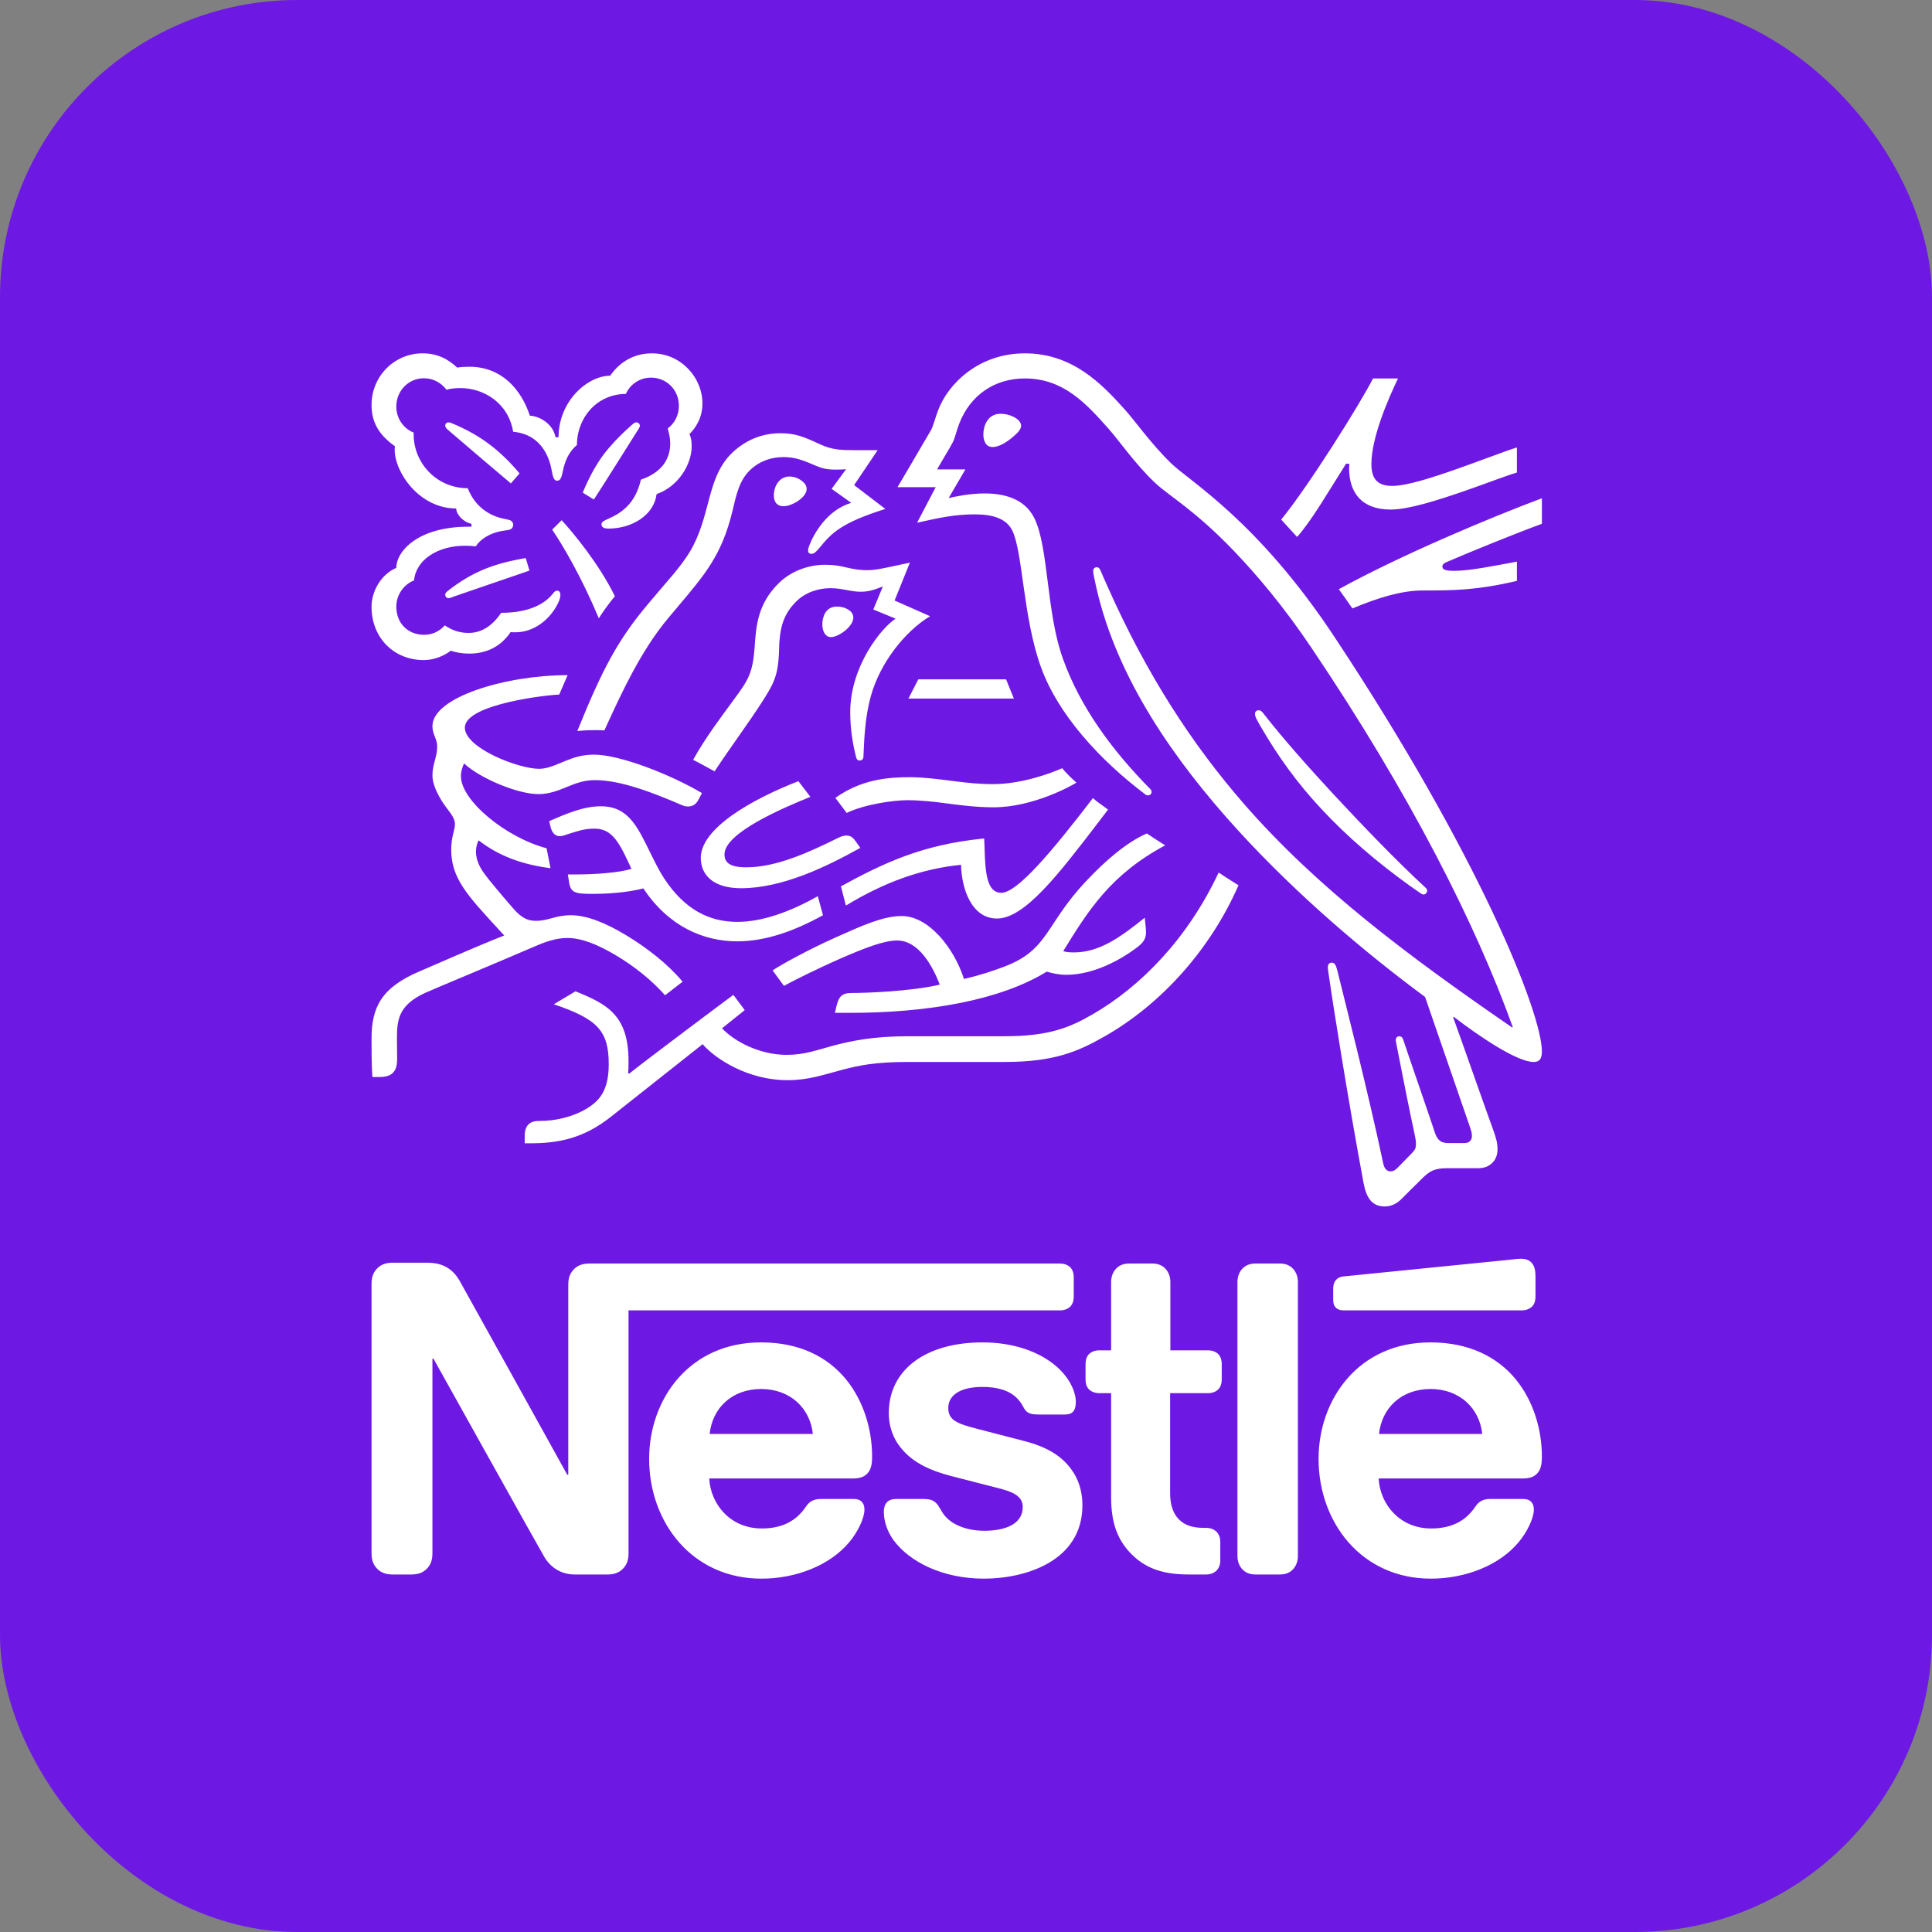
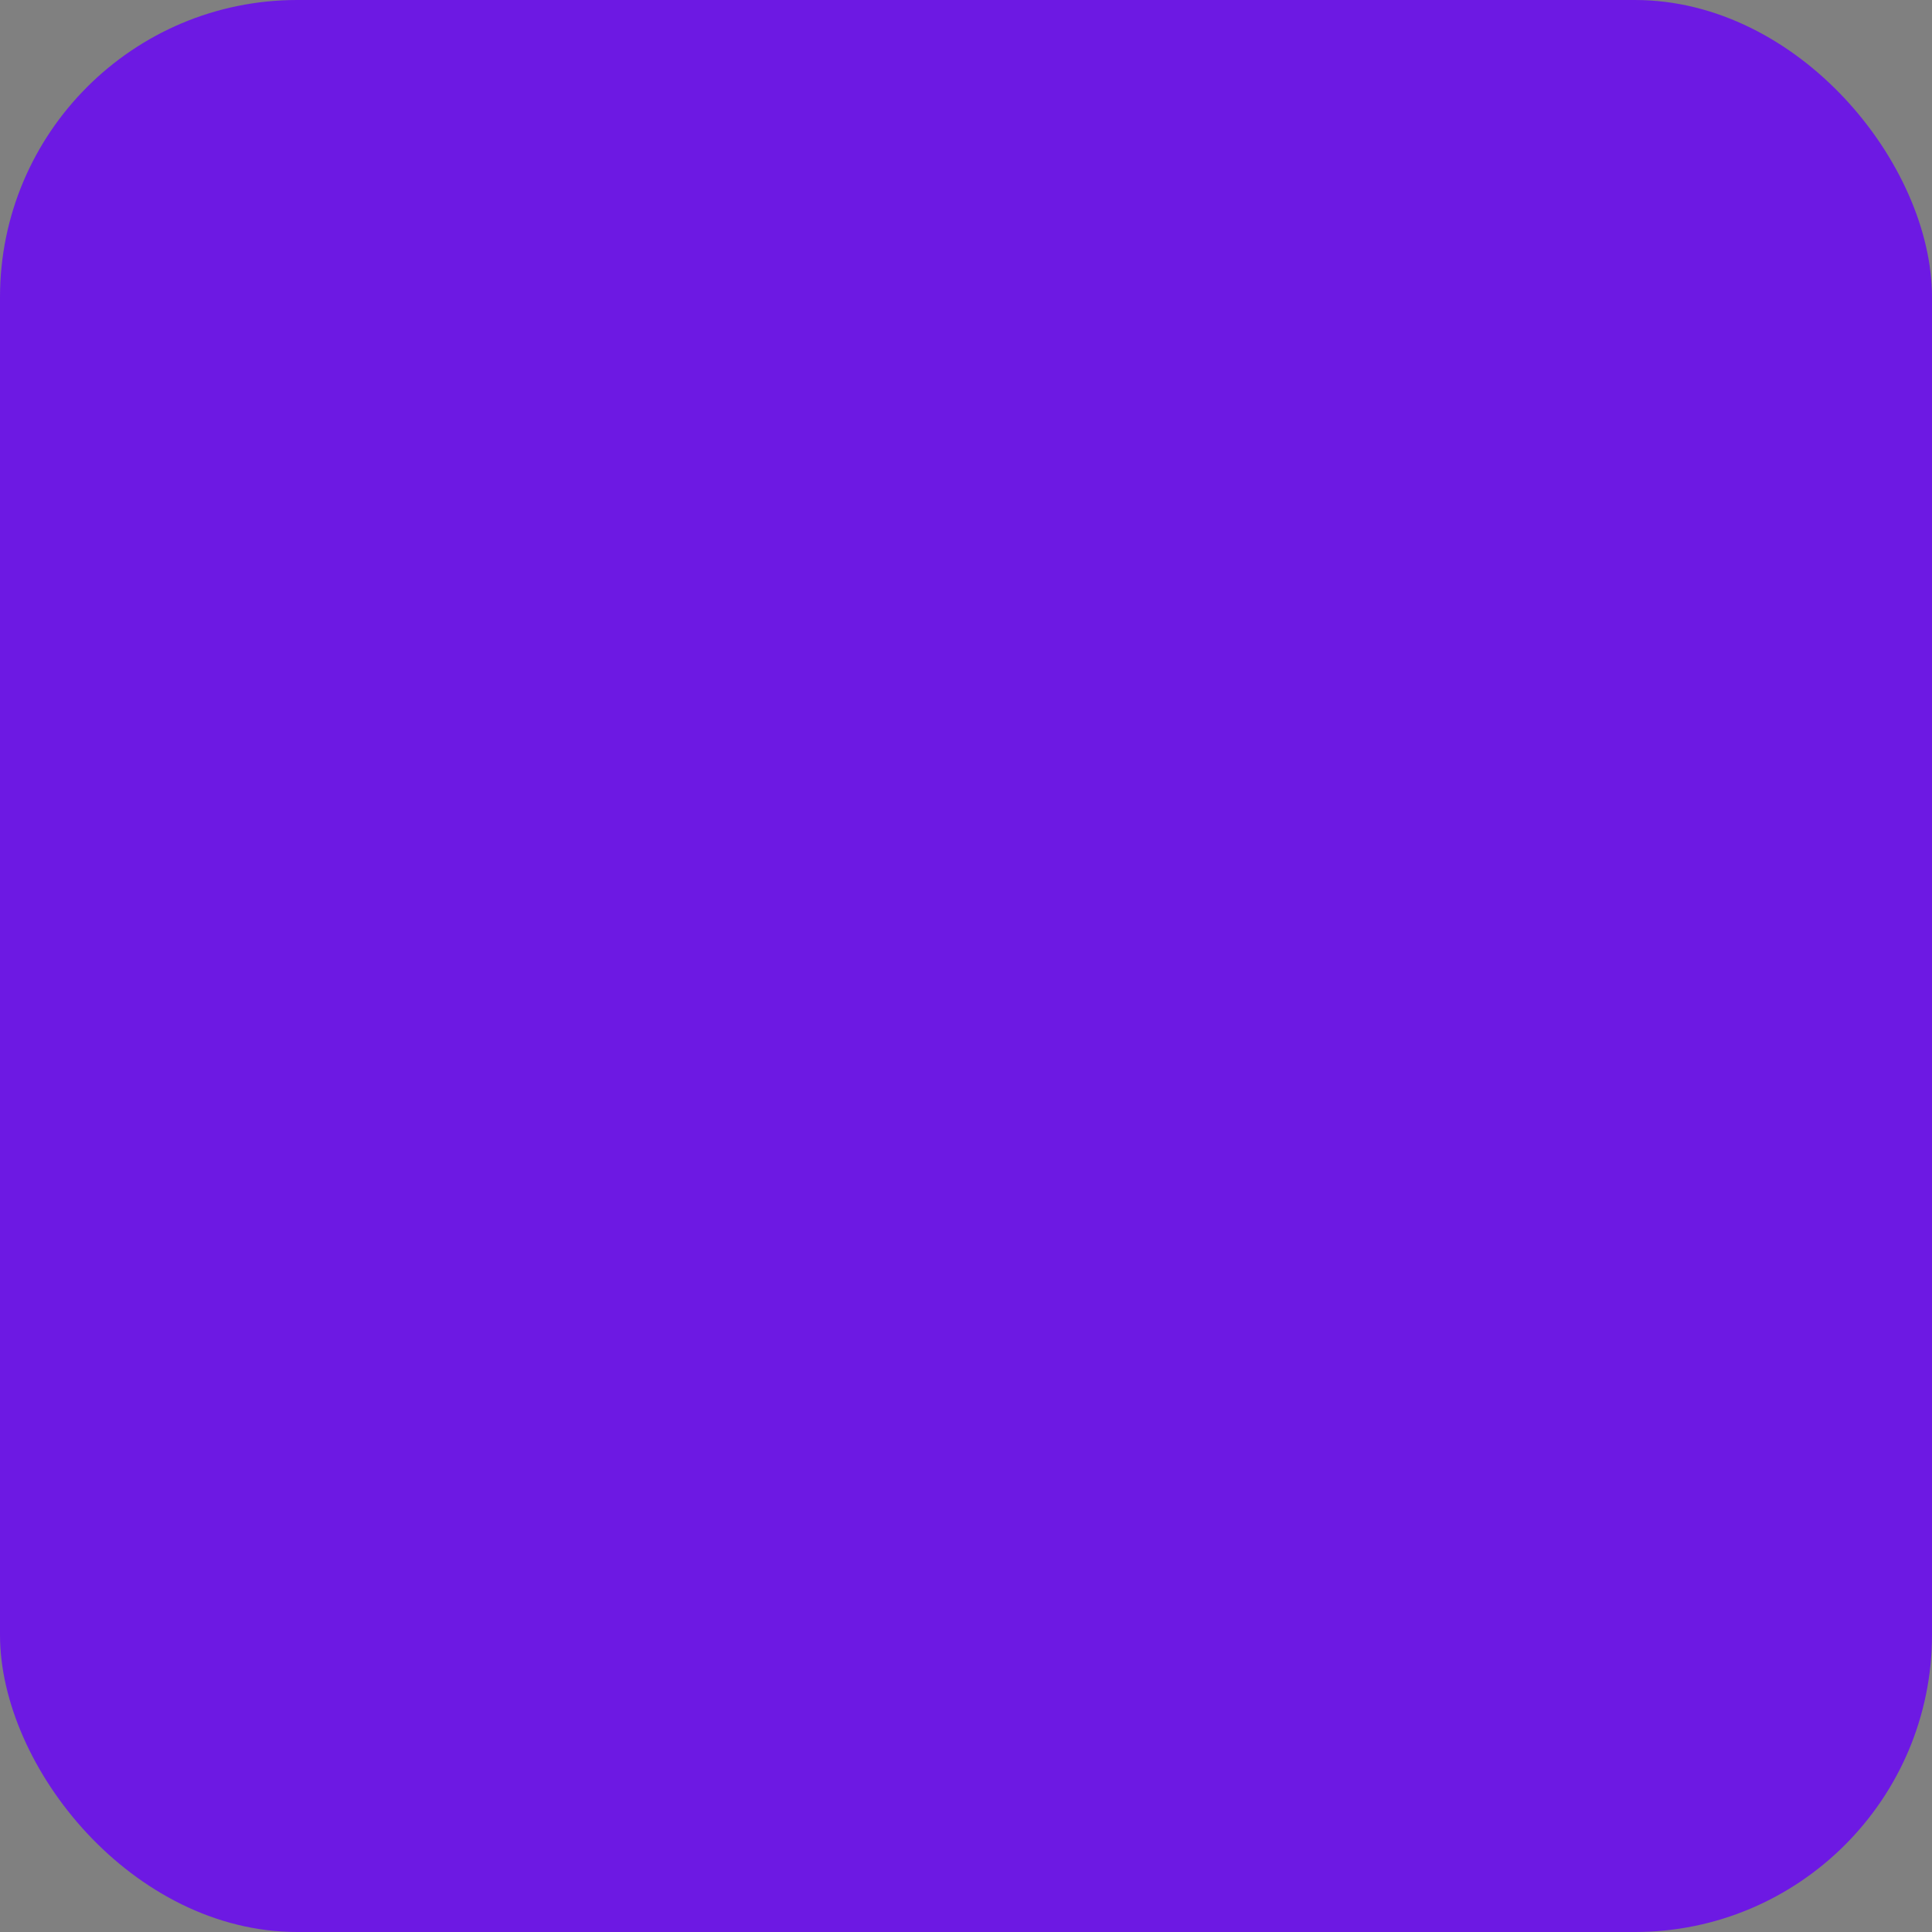
<svg xmlns="http://www.w3.org/2000/svg" width="104" height="104" viewBox="0 0 104 104" fill="none">
  <rect x="0" y="0" width="104" height="104" fill="#808080" stroke="none" />
  <rect width="104" height="104" rx="16" fill="#6D19E3" />
  <g clip-path="url(#clip0_8098_8)">
-     <path d="M57.234 51.201C58.578 49.018 59.779 47.081 62.722 45.505C62.411 45.315 61.968 45.022 61.734 44.864C60.59 45.372 59.455 46.383 58.489 47.408C56.268 49.75 56.467 51.1 54.122 52.011C53.534 52.236 52.812 52.484 51.89 52.698C51.345 50.998 49.979 49.31 48.534 49.31C47.534 49.31 46.378 49.839 45.044 50.435C43.478 51.133 42.045 51.932 41.589 52.236L42.2 53.07C42.667 52.81 44.011 52.136 45.356 51.549C46.522 51.044 47.577 50.627 48.29 50.627C49.433 50.627 50.178 51.943 50.589 53.002C49.089 53.362 46.622 53.453 45.878 53.453C45.535 53.453 45.412 53.508 45.289 53.609C45.178 53.712 45.09 53.891 45.033 54.139L44.945 54.522H45.745C49.9 54.522 53.822 53.858 56.345 52.304C56.7 52.405 57.011 52.473 57.411 52.473C58.856 52.473 60.345 51.674 61.279 50.943C61.612 50.683 61.689 50.446 61.689 50.188C61.689 50.065 61.678 49.951 61.668 49.839L61.623 49.4C60.289 50.47 59.178 51.269 57.8 51.269C57.556 51.269 57.378 51.247 57.234 51.201ZM65.6 46.97C63.934 50.527 61.4 53.114 58.8 54.611C57.567 55.321 56.456 55.782 54.055 55.782H48.867C47.011 55.782 45.846 56.03 44.934 56.266C43.955 56.525 43.333 56.783 42.345 56.783C40.878 56.783 39.523 56.052 38.867 55.354L40.089 54.375L39.478 53.554C39.123 53.812 34.778 57.065 33.866 57.797L33.812 57.763C33.834 57.538 33.834 57.335 33.834 57.133C33.834 54.657 32.7 54.06 30.979 53.362L29.812 54.06C32.178 54.859 32.768 55.5 32.768 57.291C32.768 58.709 32.267 59.272 31.545 59.699C30.8 60.138 29.877 60.34 29.067 60.34C28.723 60.34 28.567 60.408 28.445 60.532C28.311 60.666 28.245 60.87 28.245 61.15V61.544H28.522C30.011 61.544 31.39 61.309 32.9 60.104L37.823 56.209C38.523 57.02 40.29 58.146 42.378 58.146C43.556 58.146 44.312 57.853 45.401 57.571C46.245 57.357 47.067 57.166 48.867 57.166H54.079C56.745 57.166 58.033 56.603 59.455 55.793C62.545 54.038 65.179 51.066 66.668 47.655C66.279 47.408 65.912 47.182 65.6 46.97ZM44.968 42.951C46.367 41.949 47.812 41.837 48.979 41.837C49.679 41.837 50.5 41.938 51.367 42.051C52.067 42.141 52.7 42.209 53.456 42.209C54.978 42.209 56.512 41.646 57.178 41.353C57.367 41.589 57.69 41.904 57.945 42.13C57.623 42.331 55.578 43.457 53.489 43.457C52.566 43.457 51.689 43.345 50.934 43.244C50.267 43.154 49.545 43.075 48.845 43.075C48.078 43.075 46.533 43.299 45.578 43.761L44.968 42.951ZM28.978 42.748C29.579 42.748 30.067 42.546 30.534 42.354C30.979 42.174 31.422 41.994 32.023 41.994C33.445 41.994 35.2 42.692 36.745 43.356C36.833 43.391 36.934 43.413 37.034 43.413C37.278 43.413 37.468 43.299 37.589 43.063L37.788 42.692C36.09 41.69 33.378 40.622 31.967 40.622C31.323 40.622 30.856 40.79 30.411 40.97C29.912 41.173 29.478 41.386 29.022 41.386C27.9 41.386 25.023 40.261 25.023 39.169C25.023 37.886 29.601 37.391 30.102 37.391L30.556 36.344C27.234 36.344 23.278 37.526 23.278 39.09C23.278 39.541 23.535 39.766 23.535 40.182C23.535 40.745 23.278 41.127 23.278 41.758C23.278 42.174 23.522 42.703 23.812 43.165C24.123 43.649 24.49 43.964 24.49 44.369C24.49 44.673 24.289 45.033 24.289 45.742C24.289 47.261 25.145 48.185 26.811 49.997L27.144 50.356C25.767 50.897 23.2 52.022 22.601 52.282C20.523 53.16 20 54.228 20 55.916C20 56.57 20 57.313 20.045 57.976H20.445C21.279 57.976 21.378 57.47 21.378 56.986C21.378 56.66 21.367 56.288 21.367 55.883C21.378 54.949 21.411 54.117 22.9 53.441C23.5 53.171 26.445 51.956 28.634 51.01C29.279 50.728 29.877 50.492 30.545 50.492C31.288 50.492 32.144 50.818 33.211 51.459C34.111 52 35.056 52.731 35.8 53.576L36.745 52.845C35.934 51.876 34.812 51.01 33.689 50.334C32.567 49.658 31.567 49.266 30.722 49.266C30.357 49.266 30.056 49.332 29.8 49.4C29.501 49.478 29.223 49.568 28.868 49.568C28.456 49.568 28.112 49.468 27.611 48.883C27.422 48.669 26.223 47.283 25.968 46.88C25.845 46.688 25.622 46.304 25.622 45.854C25.622 45.663 25.655 45.438 25.767 45.236C26.8 46.046 28.077 46.541 29.633 46.733L29.423 45.663C27.189 45.067 24.812 43.075 24.812 41.791C24.812 41.522 24.879 41.331 24.978 41.094C25.845 41.904 27.878 42.748 28.978 42.748ZM48.9 37.605H54.578L54.156 36.568H49.433L48.9 37.605ZM77.9 30.244C79.234 29.669 81.623 28.701 83 28.195V26.822C80.234 27.856 75.378 29.894 72.068 31.717C72.156 31.831 72.734 32.652 72.8 32.753C74.201 32.168 75.456 31.785 76.589 31.785C78.177 31.785 79.478 31.785 81.656 31.268V30.233C80.433 30.457 79.134 30.728 78.289 30.728C77.79 30.728 77.645 30.66 77.645 30.491C77.645 30.389 77.712 30.323 77.9 30.244ZM74.933 26.157C74.067 26.157 73.823 25.674 73.823 24.986C73.823 23.568 74.7 21.532 75.255 20.372H73.911C73.211 21.745 70.456 26.146 68.967 27.97L69.823 28.904C70.623 28.003 71.5 26.473 72.457 24.964H72.634C72.634 25.043 72.623 25.133 72.623 25.212C72.623 26.484 73.267 27.429 74.856 27.429C75.834 27.429 77.367 26.934 78.812 26.439C80.011 26.022 81.111 25.595 81.656 25.437V24.087C81.034 24.277 79.767 24.774 78.456 25.234C77.079 25.719 75.722 26.157 74.933 26.157ZM45.535 48.747L45.267 47.712C47.555 46.462 49.645 45.46 52.979 45.135C53.044 46.429 52.955 48.06 53.9 48.06C54.768 48.06 56.657 45.799 58.833 42.962C59.034 43.154 59.356 43.356 59.645 43.581L59.09 44.312C56.968 47.081 55.155 49.445 53.666 49.445C52.279 49.445 51.756 47.791 51.734 46.552C49.612 46.766 47.611 47.486 45.535 48.747ZM44.022 48.241C42.557 49.074 41.034 49.625 39.69 49.625C38.19 49.625 36.856 48.973 35.744 47.274C35.277 46.552 34.912 45.652 34.467 44.853C33.933 43.907 33.356 43.402 32.345 43.402C31.422 43.402 30.523 43.785 29.568 44.201L29.611 44.413C29.689 44.763 29.823 45.011 30.145 45.011C30.29 45.011 30.434 44.943 30.512 44.921C31.046 44.752 31.435 44.606 31.978 44.606C32.812 44.606 33.211 45.1 33.779 46.316L33.989 46.766C33.412 46.97 32.056 47.071 31.046 47.071H30.567L30.644 47.554C30.679 47.756 30.756 47.926 30.923 48.005C31.122 48.106 31.411 48.117 31.912 48.117C33.179 48.117 34.1 47.959 34.633 47.824C36.001 49.884 37.879 50.672 39.69 50.672C41.234 50.672 42.801 50.098 44.301 49.266L44.022 48.241ZM39.889 47.813C38.389 47.813 37.723 47.093 37.723 46.182C37.723 44.584 40.489 43.019 42.978 42.051L43.623 42.894C42.09 43.514 39 44.842 39 45.989C39 46.394 39.234 46.688 40.167 46.688C41.79 46.688 43.534 45.889 45.145 45.09C45.267 45.033 45.412 44.978 45.545 44.978C45.755 44.978 45.889 45.044 46.045 45.269L46.312 45.641C44.435 46.688 42.09 47.813 39.889 47.813ZM74.233 77.19C74.378 75.805 75.424 74.77 77.012 74.77C78.568 74.77 79.646 75.805 79.789 77.19H74.233ZM77.001 72.261C73.144 72.261 70.979 75.31 70.979 78.53C70.979 81.962 73.3 84.979 77.023 84.979C78.879 84.979 80.701 84.27 81.745 83.021C82.2 82.481 82.567 81.726 82.567 81.264C82.567 81.107 82.533 80.971 82.445 80.87C82.356 80.758 82.222 80.691 81.989 80.691H80.2C79.845 80.691 79.601 80.826 79.423 81.096C78.901 81.873 78.144 82.278 77.034 82.278C75.368 82.278 74.289 80.995 74.212 79.587H81.967C82.311 79.587 82.557 79.509 82.723 79.34C82.911 79.16 83 78.9 83 78.416C83 76.943 82.544 75.413 81.589 74.242C80.612 73.06 79.101 72.261 77.001 72.261ZM81.9 70.538C82.133 70.538 82.311 70.47 82.445 70.359C82.589 70.223 82.656 70.043 82.656 69.772V68.726C82.656 68.321 82.578 68.118 82.445 67.972C82.323 67.837 82.123 67.758 81.9 67.758C81.723 67.758 81.545 67.78 81.245 67.815L72.379 68.704C72.122 68.726 72.001 68.805 71.912 68.906C71.811 69.019 71.767 69.165 71.767 69.367V69.954C71.767 70.177 71.811 70.28 71.889 70.37C71.99 70.481 72.135 70.538 72.334 70.538H81.9ZM44.267 33.609C44.267 33.497 44.279 33.361 44.323 33.226C44.411 32.934 44.601 32.652 45.068 32.652C45.278 32.652 45.511 32.709 45.701 32.843C45.867 32.956 45.934 33.103 45.934 33.248C45.934 33.733 45.133 34.296 44.733 34.296C44.446 34.296 44.267 34.014 44.267 33.609ZM41.656 26.665C41.656 26.18 41.945 25.651 42.501 25.651C42.745 25.651 43.034 25.752 43.244 25.956C43.367 26.068 43.423 26.192 43.423 26.315C43.423 26.586 43.167 26.845 42.866 27.024C42.635 27.16 42.389 27.25 42.179 27.25C41.833 27.25 41.656 27.035 41.656 26.665ZM52.934 23.377C52.934 22.983 53.134 22.274 53.856 22.274C54.1 22.274 54.334 22.331 54.522 22.421C54.79 22.544 54.967 22.725 54.967 22.916C54.967 23.119 54.768 23.321 54.468 23.568C54.156 23.828 53.757 24.064 53.433 24.064C53.044 24.064 52.934 23.693 52.934 23.377ZM24.434 32.111C24.289 32.168 24.222 32.201 24.145 32.201C24.023 32.201 23.967 32.1 23.967 32.022C23.967 31.943 24 31.897 24.078 31.831C25.445 30.75 26.645 30.323 28.3 30.041L28.501 30.715L24.434 32.111ZM31.967 26.889L31.368 26.518C31.755 25.584 32.234 24.728 32.801 24.087C33.2 23.625 33.579 23.255 34 22.883C34.1 22.804 34.156 22.736 34.257 22.736C34.367 22.736 34.445 22.826 34.445 22.916C34.445 22.961 34.422 23.017 34.378 23.084C33.702 24.154 32.379 26.271 31.967 26.889ZM24.09 23.119C23.989 23.029 23.967 22.972 23.967 22.905C23.967 22.826 24.023 22.736 24.145 22.736C24.19 22.736 24.233 22.747 24.289 22.769C25.112 23.108 25.812 23.502 26.435 23.986C26.956 24.391 27.468 24.886 27.967 25.483L27.5 26.022C26.923 25.538 25.056 23.951 24.09 23.119ZM32.234 33.282C32.401 33 32.9 32.315 33.101 32.1C32.245 30.345 30.845 28.668 30.234 28.003L29.723 28.51C30.311 29.377 31.301 31.054 32.234 33.282ZM38.201 77.19C38.345 75.805 39.389 74.77 40.978 74.77C42.533 74.77 43.612 75.805 43.756 77.19H38.201ZM67.99 38.381C67.911 38.28 67.846 38.234 67.755 38.234C67.623 38.234 67.556 38.325 67.556 38.426C67.556 38.584 67.666 38.775 67.945 39.247C68.79 40.7 69.834 42.163 71.122 43.536C72.511 45.033 74.145 46.429 75.889 47.679L76.433 48.06C76.511 48.117 76.567 48.15 76.634 48.15C76.744 48.15 76.822 48.038 76.822 47.948C76.822 47.892 76.8 47.836 76.733 47.78C75.112 46.282 73.367 44.459 71.733 42.703C70.456 41.318 69.144 39.856 67.99 38.381ZM39.478 37.695C38.845 38.562 37.978 39.698 37.311 40.902C37.522 41.003 38.222 41.386 38.467 41.522C39.234 40.35 40.301 38.91 41.001 37.818C41.634 36.828 41.889 36.4 41.934 35.071C41.945 34.847 41.945 34.633 41.967 34.42C42.023 33.733 42.2 33.035 42.845 32.394C43.322 31.91 44.011 31.662 44.701 31.662C45.368 31.662 45.755 31.853 46.334 31.853C46.745 31.853 47.045 31.752 47.311 31.65L47.523 31.571L47.011 32.809L48.212 33.304C47.445 33.788 45.768 35.872 45.768 38.337C45.768 39.225 45.9 40.046 46.09 40.779C46.112 40.858 46.155 40.937 46.278 40.937C46.39 40.937 46.468 40.869 46.479 40.745L46.49 40.486C46.522 39.731 46.578 38.538 46.879 37.47C47.378 35.668 48.722 33.98 50.066 33.17L48.156 32.326L48.979 30.288L48.078 30.48C47.534 30.592 47.134 30.693 46.656 30.693C46.345 30.693 45.989 30.649 45.567 30.548C45.245 30.468 44.901 30.401 44.411 30.401C43.534 30.401 42.59 30.739 41.945 31.369C40.768 32.505 40.701 33.733 40.623 34.824C40.522 36.277 40.256 36.636 39.478 37.695ZM36.922 30.029C36.401 30.783 36.023 31.155 34.834 32.573C33.267 34.453 32.444 35.972 31.078 39.35C31.301 39.326 31.623 39.304 31.978 39.304C32.157 39.304 32.301 39.304 32.535 39.315L32.7 38.956C33.467 37.29 34.5 35.038 35.945 33.304L36.444 32.709C37.935 30.94 38.856 29.894 39.434 27.486C39.633 26.63 39.8 25.864 40.368 25.313C40.878 24.818 41.522 24.605 42.179 24.605C42.734 24.605 43.145 24.739 43.745 24.999C44.29 25.234 44.489 25.28 45.068 25.28C45.267 25.28 45.412 25.268 45.545 25.258L44.767 26.315L45.822 27.068C44.5 27.464 43.8 28.758 43.568 29.355C43.523 29.478 43.501 29.557 43.501 29.636C43.501 29.725 43.545 29.815 43.678 29.815C43.823 29.815 43.934 29.703 44.123 29.478C44.767 28.69 45.278 28.149 47.657 27.396L45.978 26.113L47.244 24.233H46.056C45.301 24.233 44.8 24.222 44.145 23.918C43.255 23.502 42.801 23.321 42.011 23.321C41.045 23.321 40.167 23.671 39.445 24.345C38.611 25.122 38.356 26.157 38.056 27.295C37.823 28.173 37.546 29.141 36.922 30.029ZM66.612 83.751C66.612 84.044 66.7 84.258 66.834 84.427C67.001 84.63 67.234 84.755 67.578 84.755H68.9C69.244 84.755 69.477 84.63 69.645 84.427C69.778 84.258 69.866 84.044 69.866 83.751V69.019C69.866 68.726 69.778 68.513 69.645 68.343C69.477 68.141 69.244 68.017 68.9 68.017H67.578C67.234 68.017 67.001 68.141 66.834 68.343C66.7 68.513 66.612 68.726 66.612 69.019V83.751ZM59.812 72.688H59.189C58.956 72.688 58.779 72.756 58.645 72.868C58.5 73.003 58.435 73.184 58.435 73.454V74.231C58.435 74.5 58.5 74.68 58.645 74.815C58.779 74.927 58.956 74.995 59.189 74.995H59.812V80.612C59.812 82.052 60.2 82.954 60.922 83.674C61.59 84.337 62.456 84.755 63.967 84.755H64.911C65.145 84.755 65.322 84.687 65.456 84.574C65.6 84.438 65.689 84.258 65.689 83.989V83.009C65.689 82.739 65.6 82.56 65.456 82.424C65.322 82.311 65.145 82.245 64.911 82.245H64.779C64.179 82.245 63.766 82.087 63.489 81.816C63.156 81.502 62.988 81.017 62.988 80.386V74.995H65.012C65.244 74.995 65.423 74.927 65.555 74.815C65.7 74.68 65.767 74.5 65.767 74.231V73.454C65.767 73.184 65.7 73.003 65.555 72.868C65.423 72.756 65.244 72.688 65.012 72.688H63.001V69.019C63.001 68.726 62.912 68.513 62.778 68.343C62.612 68.141 62.379 68.017 62.033 68.017H60.778C60.434 68.017 60.2 68.141 60.034 68.343C59.9 68.513 59.812 68.726 59.812 69.019V72.688ZM33.689 21.206C33.922 20.687 34.434 20.328 35.044 20.328C35.878 20.328 36.545 20.98 36.545 21.847C36.545 22.353 36.312 22.793 35.945 23.062C36.023 23.355 36.079 23.614 36.079 23.861C36.079 24.807 35.523 25.47 34.5 25.82C34.367 26.394 34.123 26.912 33.723 27.295C33.056 27.948 32.379 27.948 32.379 28.217C32.379 28.364 32.479 28.454 32.756 28.454C33.989 28.454 35.2 27.755 35.344 26.597C36.522 26.192 37.233 24.986 37.233 24.03C37.233 23.782 37.211 23.568 37.112 23.366C37.434 23.051 37.812 22.511 37.812 21.712C37.812 21.013 37.511 20.304 36.978 19.787C36.511 19.326 35.856 19.021 35.089 19.021C33.978 19.021 33.257 19.63 32.846 20.225C31.634 20.225 30.067 21.587 30.067 23.535H29.901C29.789 22.86 29.101 22.41 28.522 22.375C28.056 20.958 27.001 19.742 25.266 19.742C25.067 19.742 24.823 19.753 24.611 19.787C24.101 19.314 23.535 19.021 22.744 19.021C21.234 19.021 20 20.247 20 21.801C20 22.769 20.434 23.434 21.256 24.019C21.256 24.019 21.245 24.143 21.245 24.198C21.245 25.437 22.578 27.372 24.557 27.372C24.557 27.688 24.946 28.116 25.378 28.195V28.353H25.212C22.489 28.353 21.333 29.681 21.333 30.57C20.523 30.907 20 31.82 20 32.663C20 34.34 21.212 35.533 22.811 35.533C23.345 35.533 23.889 35.32 24.267 35.027C24.544 35.128 24.901 35.184 25.266 35.184C26.033 35.184 26.889 34.915 27.489 34.025C27.578 34.036 27.656 34.036 27.744 34.036C28.723 34.036 29.568 33.383 30.011 32.527C30.123 32.315 30.167 32.146 30.167 32.022C30.167 31.897 30.112 31.796 29.989 31.796C29.834 31.796 29.812 31.943 29.534 32.201C28.911 32.775 27.956 32.989 26.977 32.989C26.5 33.698 25.912 34.07 25.233 34.07C24.734 34.07 24.345 33.935 23.945 33.665C23.623 34.025 23.222 34.171 22.833 34.171C21.956 34.171 21.333 33.552 21.333 32.652C21.333 32.022 21.733 31.459 22.288 31.245C22.39 30.13 23.567 29.377 25.034 29.377C25.223 29.377 25.412 29.388 25.612 29.41C25.834 29.051 26.368 28.668 27.122 28.567C27.278 28.543 27.401 28.532 27.489 28.488C27.578 28.442 27.623 28.353 27.623 28.25C27.623 28.16 27.589 28.082 27.5 28.026C27.422 27.981 27.289 27.959 27.133 27.926C26.435 27.79 25.601 27.35 25.177 26.28C23.5 26.28 22.267 24.92 22.267 23.388V23.288C21.711 23.062 21.333 22.522 21.333 21.88C21.333 21.037 21.99 20.361 22.822 20.361C23.323 20.361 23.756 20.608 24.034 20.98C24.267 20.913 24.533 20.89 24.789 20.89C26.033 20.89 27.368 21.689 27.623 23.242C29.223 23.388 29.601 24.763 29.7 25.336C29.756 25.629 29.8 25.877 29.989 25.877C30.19 25.877 30.234 25.651 30.301 25.347C30.422 24.774 30.634 24.312 31.057 23.951C31.057 22.477 32.144 21.206 33.689 21.206ZM52.89 72.261C49.846 72.261 47.845 73.723 47.845 76.065C47.845 76.897 48.145 77.572 48.633 78.101C49.2 78.721 50.012 79.149 51.19 79.452L53.733 80.106C54.433 80.285 55.056 80.498 55.056 81.118C55.056 82.074 54.055 82.402 52.99 82.402C52.467 82.402 51.922 82.3 51.479 82.074C51.166 81.917 50.9 81.693 50.712 81.389C50.545 81.13 50.489 80.938 50.233 80.791C50.079 80.702 49.889 80.691 49.634 80.691H48.257C47.957 80.691 47.812 80.78 47.711 80.905C47.611 81.028 47.577 81.209 47.577 81.389C47.577 81.838 47.734 82.402 48.1 82.908C48.945 84.057 50.712 84.979 52.968 84.979C55.19 84.979 58.267 84.044 58.267 81.028C58.267 80.251 58.044 79.587 57.633 79.047C57.111 78.361 56.367 77.888 55.101 77.562L52.579 76.908C51.533 76.639 51.045 76.448 51.045 75.794C51.045 75.164 51.6 74.658 52.89 74.658C53.645 74.658 54.334 74.826 54.779 75.299C55.144 75.693 55.079 75.897 55.367 76.054C55.546 76.144 55.745 76.144 56.056 76.144H57.312C57.512 76.144 57.655 76.109 57.767 75.986C57.856 75.884 57.912 75.726 57.912 75.468C57.912 74.883 57.534 74.128 56.867 73.555C55.978 72.778 54.578 72.261 52.89 72.261ZM40.967 72.261C37.112 72.261 34.944 75.31 34.944 78.53C34.944 81.962 37.267 84.979 40.989 84.979C42.845 84.979 44.666 84.27 45.712 83.021C46.168 82.481 46.533 81.726 46.533 81.264C46.533 81.107 46.501 80.971 46.412 80.87C46.323 80.758 46.19 80.691 45.956 80.691H44.167C43.811 80.691 43.568 80.826 43.389 81.096C42.866 81.873 42.112 82.278 41.001 82.278C39.333 82.278 38.255 80.995 38.177 79.587H45.911C46.256 79.587 46.501 79.509 46.667 79.34C46.857 79.16 46.946 78.9 46.946 78.416C46.946 76.943 46.49 75.413 45.535 74.242C44.556 73.06 43.067 72.261 40.967 72.261ZM71.834 34.285C67.701 28.038 64.068 25.932 63.044 24.942C61.923 23.85 61.067 22.611 60.523 22.016C59.312 20.676 57.745 19.021 55.168 19.021C52.678 19.021 51.034 20.665 50.5 22.084C50.345 22.488 50.222 22.983 50.111 23.163C49.867 23.568 48.767 25.47 48.312 26.225H50.368L49.368 28.138C50.535 27.88 51.367 27.688 52.478 27.688C53.467 27.688 54.178 27.926 54.489 28.554C55.067 29.725 55.067 33.271 56.045 35.939C56.955 38.448 59.178 40.902 61.678 42.782C61.711 42.804 61.745 42.815 61.789 42.815C61.912 42.815 61.99 42.725 61.99 42.636C61.99 42.568 61.968 42.524 61.912 42.467C59.822 40.35 58.122 38.01 57.212 35.443C56.311 32.945 56.456 29.432 55.667 27.869C55.144 26.834 54.033 26.562 53.011 26.562C52.188 26.562 51.423 26.731 51.067 26.81L51.968 25.268H50.444C50.767 24.695 51.101 24.165 51.267 23.85C51.412 23.581 51.467 23.242 51.645 22.78C52.223 21.307 53.5 20.372 55.168 20.372C57.255 20.372 58.478 21.734 59.689 23.097C60.246 23.726 61.156 25.043 62.212 26.022C62.934 26.698 64.311 27.453 66.434 29.669C67.656 30.951 69.078 32.617 70.579 34.847C75.945 42.804 79.467 49.817 81.433 55.288L81.401 55.31C75.767 51.438 70.89 47.78 66.956 43.266C64.168 40.057 61.745 36.344 59.634 31.605C59.489 31.29 59.367 30.997 59.234 30.693C59.178 30.57 59.122 30.535 59.034 30.535C58.923 30.535 58.846 30.614 58.846 30.728C58.846 30.851 58.9 31.122 59.023 31.662C60.145 36.568 63.256 40.97 66.579 44.628C69.89 48.264 73.634 51.392 76.712 53.666L79.112 60.622C79.167 60.791 79.234 60.971 79.234 61.139C79.234 61.264 79.201 61.364 79.123 61.432C79.056 61.5 78.968 61.533 78.767 61.533H78.045C77.734 61.533 77.612 61.489 77.5 61.399C77.39 61.309 77.312 61.174 77.256 61.016C77.045 60.362 75.778 56.704 75.534 55.962C75.489 55.827 75.411 55.782 75.322 55.782C75.212 55.782 75.134 55.872 75.134 55.973C75.134 56.063 75.167 56.165 75.223 56.481C75.545 58.146 75.923 60.014 76.079 60.723C76.145 61.049 76.223 61.353 76.223 61.579C76.223 61.782 76.178 61.894 76.012 62.063L75.266 62.829C75.089 63.008 74.989 63.054 74.845 63.054C74.667 63.054 74.523 62.929 74.456 62.614C73.611 58.619 72.334 53.666 72.001 52.293C71.923 51.989 71.867 51.82 71.69 51.82C71.534 51.82 71.478 51.932 71.478 52.068C71.478 52.169 71.5 52.293 71.512 52.383C71.712 53.801 72.524 58.967 73.401 63.684C73.557 64.494 73.857 64.944 74.544 64.944C74.856 64.944 75.156 64.821 75.434 64.549C75.889 64.089 76.022 63.965 76.567 63.424C76.956 63.041 77.222 62.885 77.889 62.885H79.534C79.923 62.885 80.134 62.783 80.323 62.603C80.5 62.435 80.612 62.198 80.612 61.859C80.612 61.511 80.523 61.23 80.4 60.881C79.979 59.733 78.622 55.85 78.222 54.758L78.257 54.736C79.646 55.804 81.667 57.166 82.557 57.166C82.834 57.166 83 57.043 83 56.603C83 54.533 79.601 46.013 71.834 34.285ZM30.834 68.389C30.679 68.579 30.59 68.794 30.59 69.165V79.384H30.534C30.534 79.384 25.011 69.413 24.745 68.951C24.557 68.625 24.345 68.4 24.067 68.231C23.79 68.073 23.5 67.972 22.945 67.972H21.122C20.7 67.972 20.434 68.118 20.246 68.343C20.089 68.535 20 68.748 20 69.12V83.606C20 83.976 20.089 84.191 20.246 84.383C20.434 84.608 20.7 84.755 21.122 84.755H22.156C22.578 84.755 22.846 84.608 23.034 84.383C23.189 84.191 23.278 83.976 23.278 83.606V73.138H23.334C23.334 73.138 29.067 83.426 29.3 83.809C29.622 84.348 30.167 84.755 30.945 84.755H32.712C33.134 84.755 33.401 84.608 33.59 84.383C33.745 84.191 33.834 83.976 33.834 83.606V70.538H57.045C57.279 70.538 57.456 70.47 57.59 70.359C57.733 70.223 57.8 70.043 57.8 69.772V68.783C57.8 68.511 57.733 68.332 57.59 68.196C57.456 68.084 57.279 68.017 57.045 68.017H31.712C31.288 68.017 31.023 68.163 30.834 68.389Z" fill="white" />
-   </g>
+     </g>
  <defs>
    <clipPath id="clip0_8098_8">
-       <rect width="63" height="66" fill="white" transform="translate(20 19)" />
-     </clipPath>
+       </clipPath>
  </defs>
</svg>